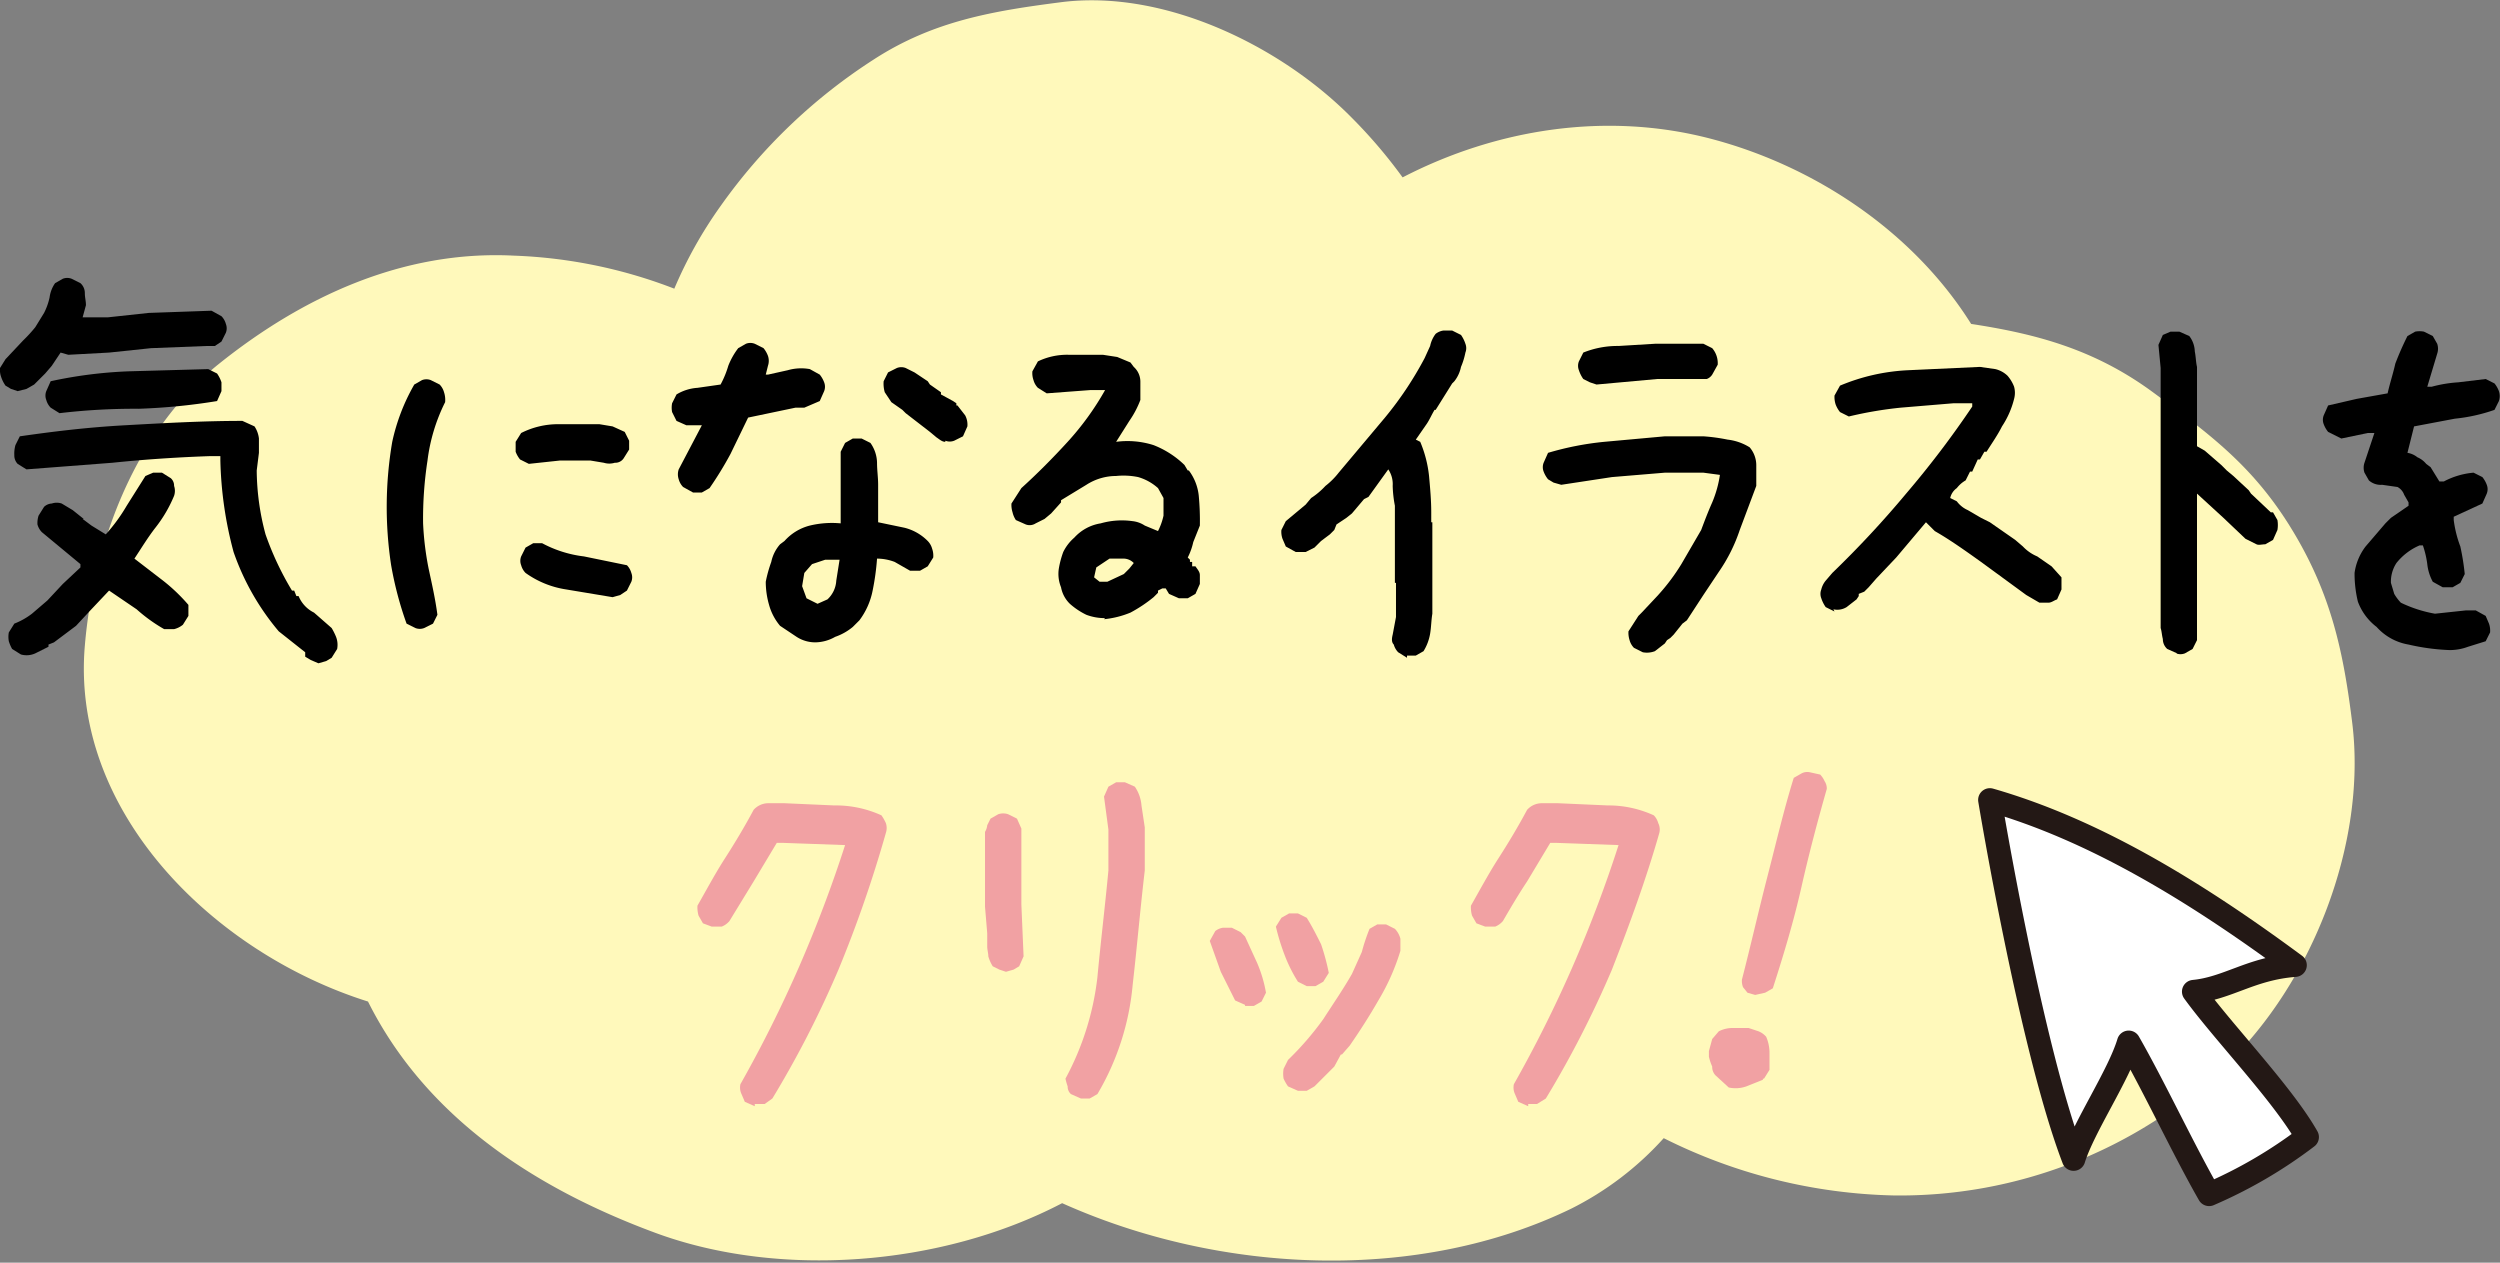
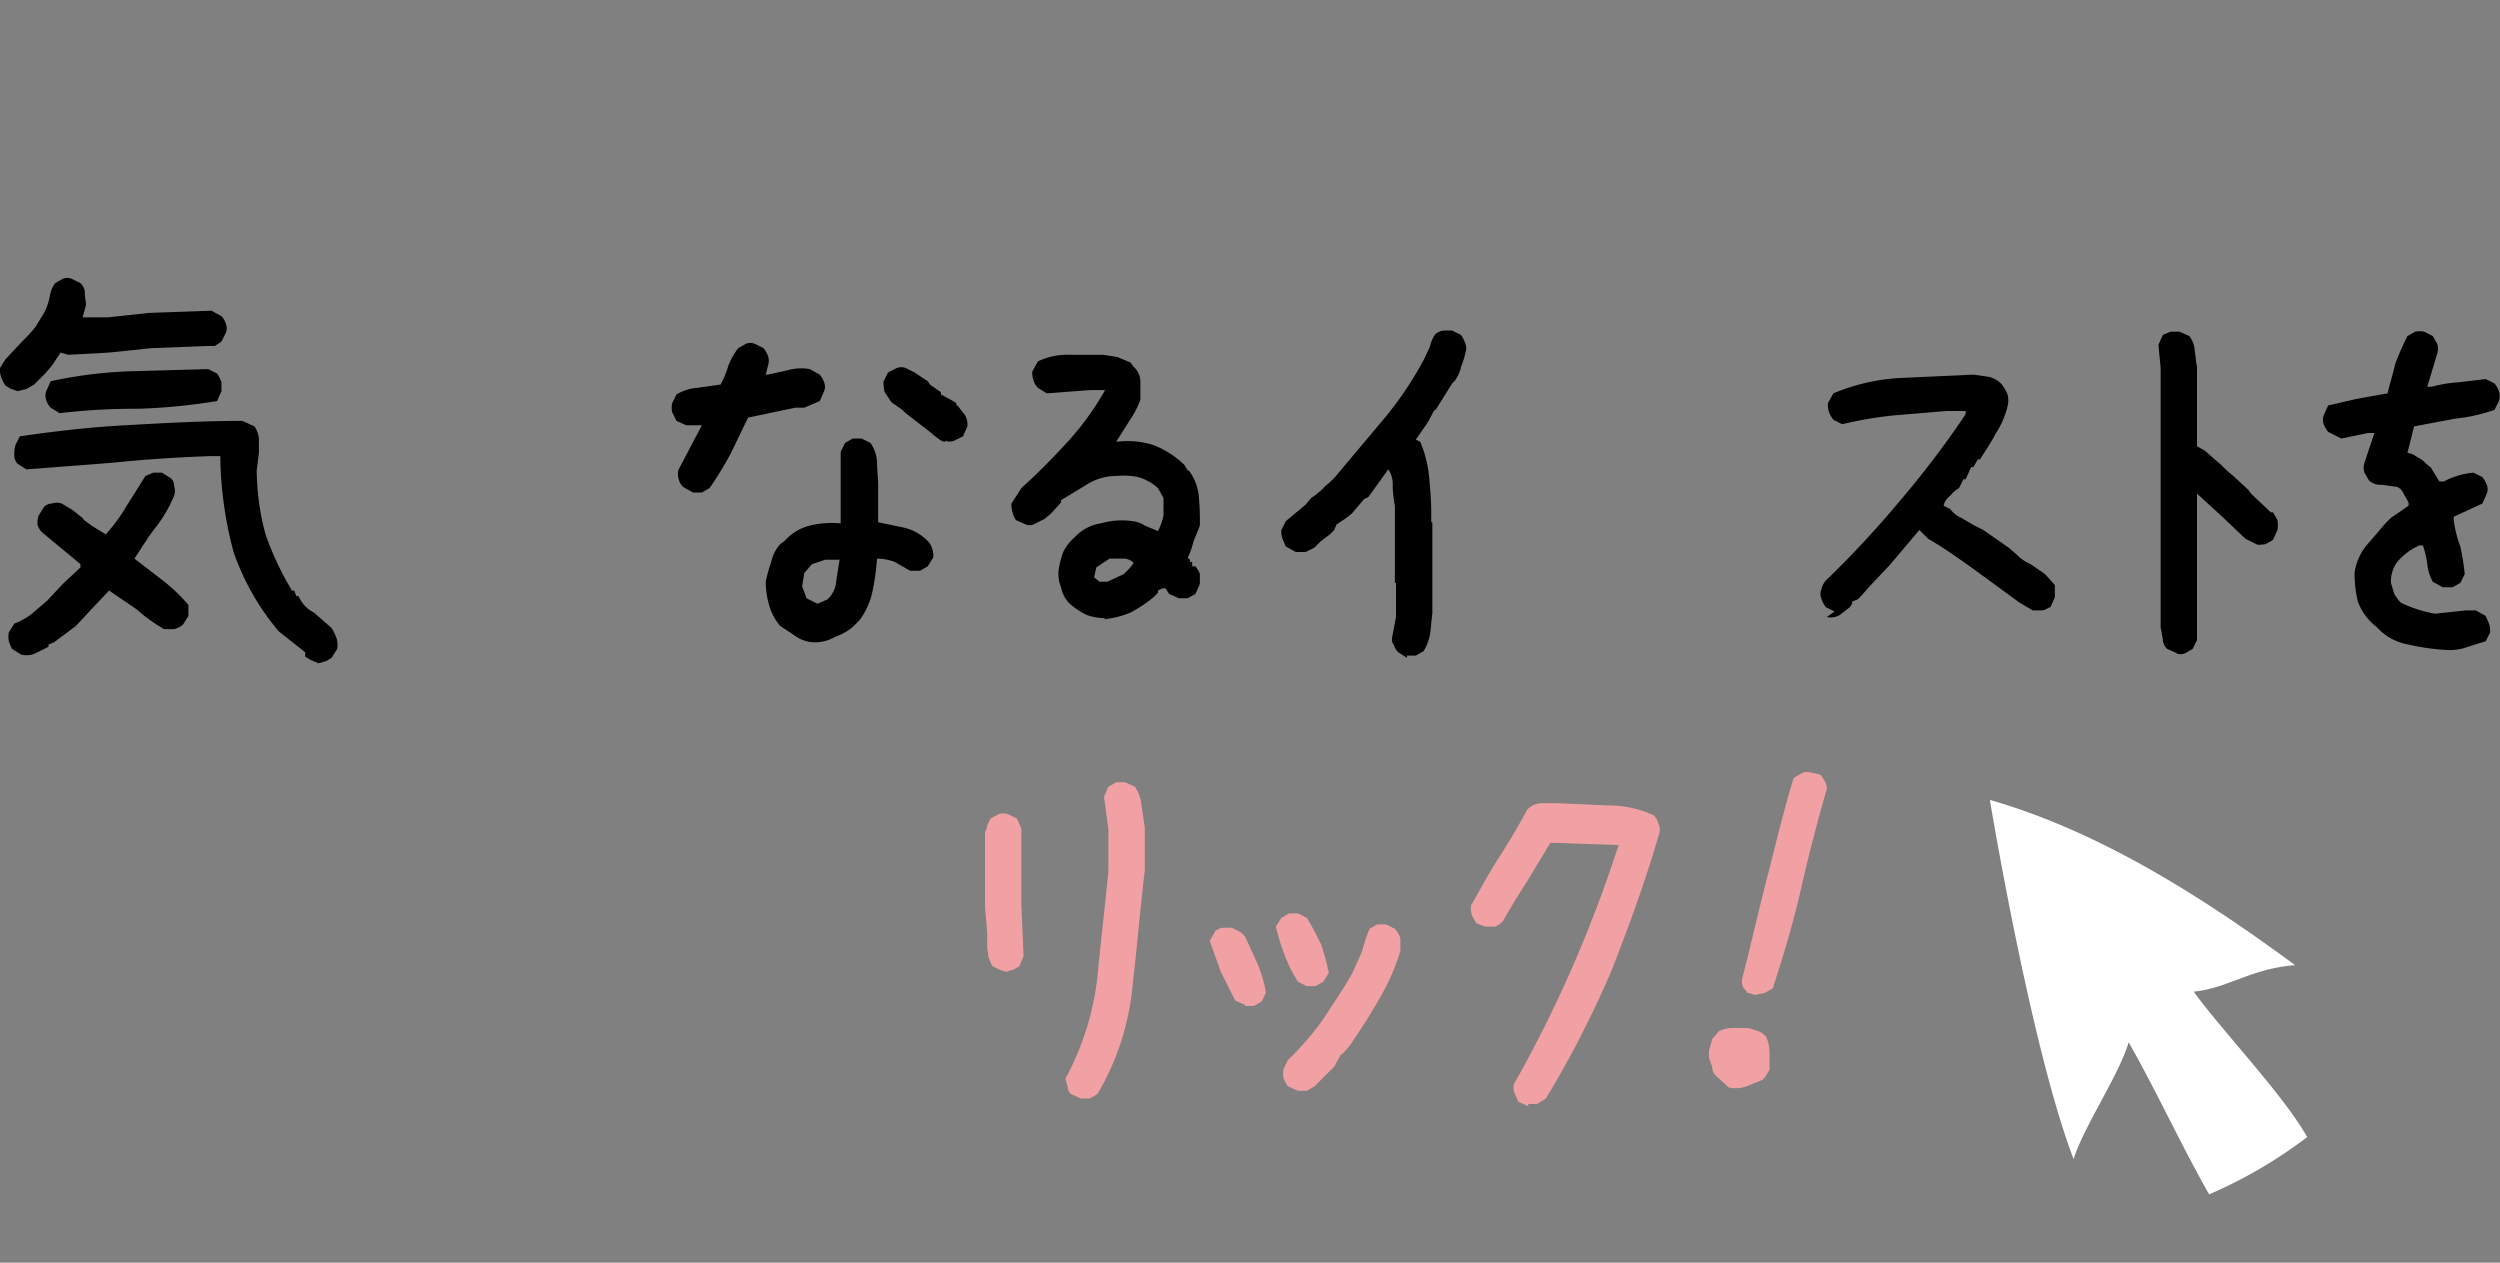
<svg xmlns="http://www.w3.org/2000/svg" viewBox="0 0 226.9 114.6">
  <rect x="0" y="0" width="226.9" height="114.6" fill="#808080" stroke="none" />
  <defs>
    <style>
      .cls-1 {
        fill: #fff9bb;
      }

      .cls-2 {
        fill: #f1a1a3;
      }

      .cls-3 {
        fill: #fff;
      }

      .cls-4 {
        fill: none;
        stroke: #231815;
        stroke-linecap: round;
        stroke-linejoin: round;
        stroke-width: 2.13px;
      }
    </style>
  </defs>
  <g id="レイヤー_2" data-name="レイヤー 2">
    <g id="レイヤー_1-2" data-name="レイヤー 1">
      <g>
-         <path class="cls-1" d="M213.5,65.7c-.8-6.5-1.9-11.7-5.4-17.5s-7.4-8.7-12.7-12.6-10.6-5.3-16.5-6.2c-5.2-8.3-14.1-14.3-23.6-16.8s-19.5-.9-28,3.5a45.5,45.5,0,0,0-4.6-5.4C116.3,4.2,105.7-1,96.3.2c-6.2.8-11.6,1.7-17,5.2A50.4,50.4,0,0,0,65.4,18.7a39.1,39.1,0,0,0-4.2,7.5,44.7,44.7,0,0,0-14.6-3C36.5,22.7,27.4,27,19.9,33S8.5,49.1,7.7,58.6C6.4,73.7,19.4,86.5,33.4,90.9c5.2,10.4,15,16.9,26.1,21s25.8,3.1,36.9-2.7c14.5,6.5,32.4,7.2,46.2.5a28.4,28.4,0,0,0,8.4-6.4,48.9,48.9,0,0,0,20.9,5.2,43,43,0,0,0,30-11.7c8-7.6,12.9-20.3,11.6-31.1" />
        <path d="M1.6,35.5,1,35.3.5,35a3,3,0,0,1-.4-.8,1.9,1.9,0,0,1-.1-.8l.5-.8,1.6-1.7a13.1,13.1,0,0,0,1.1-1.2L4,28.4A5.8,5.8,0,0,0,4.5,27,2.9,2.9,0,0,1,5,25.7l.7-.4a1.1,1.1,0,0,1,.8,0l.8.4a1.2,1.2,0,0,1,.4.9c0,.4.1.7.1,1.1l-.3,1.1H9.8l3.7-.4,5.7-.2.9.5a1.6,1.6,0,0,1,.4.7,1.1,1.1,0,0,1,0,.8l-.4.8-.6.4h-.7l-5.1.2L9.9,32l-3.7.2L5.5,32l-.8,1.2-.6.7-1,1-.7.4-.8.2m.3,23.9-.8-.5a3.6,3.6,0,0,1-.3-.7,2.2,2.2,0,0,1,0-.8l.5-.8a6.5,6.5,0,0,0,1.6-.9l1.4-1.2L5.7,53l1.6-1.5v-.3L3.8,48.3a1.6,1.6,0,0,1-.4-.7,2.2,2.2,0,0,1,.1-.8L4,46a1.1,1.1,0,0,1,.7-.3,1.4,1.4,0,0,1,.9,0l1,.6,1,.8H7.5l.8.6h0l1.3.8a15.7,15.7,0,0,0,1.9-2.6l1.7-2.7.7-.3h.8l.8.5a.9.9,0,0,1,.3.7,1.4,1.4,0,0,1,0,.9,12.2,12.2,0,0,1-1.7,2.9c-.7.9-1.3,1.9-1.9,2.8l2.6,2a16.1,16.1,0,0,1,2.3,2.2v1l-.5.8a2,2,0,0,1-.8.4h-.9a14.4,14.4,0,0,1-2.5-1.8L9.9,53.6,8.2,55.4h0L6.9,56.8l-2,1.5-.5.2v.2l-1.2.6a1.9,1.9,0,0,1-1.3.1m27,.8-.7-.3-.5-.3v-.4l-2.4-1.9a22.6,22.6,0,0,1-4.1-7.2A34.8,34.8,0,0,1,20,41.8v-.4H19c-2.9.1-5.9.3-8.8.6l-7.8.6-.8-.5a1.1,1.1,0,0,1-.3-.8,2.8,2.8,0,0,1,.1-.9l.4-.8c2.8-.4,5.9-.8,9.5-1s7.1-.4,10.7-.4l1.1.5a2.5,2.5,0,0,1,.4,1.1v1.3l-.2,1.6a22.8,22.8,0,0,0,.8,5.8,27.2,27.2,0,0,0,2.4,5.1h.2l.2.5h.2a2.9,2.9,0,0,0,1.4,1.5L30.1,57a5.9,5.9,0,0,1,.4.8,2,2,0,0,1,.1,1.1l-.5.8-.5.3-.7.2M5.4,37.5,4.6,37a1.6,1.6,0,0,1-.4-.7,1.1,1.1,0,0,1,0-.8l.4-.9a40.5,40.5,0,0,1,7.1-.9l7.2-.2.8.4a3,3,0,0,1,.4.8v.8l-.4.9a55.1,55.1,0,0,1-7.1.7,57.9,57.9,0,0,0-7.2.4" />
-         <path d="M37.7,57l-.8-.4a31.8,31.8,0,0,1-1.4-5.3,35.1,35.1,0,0,1,.1-11.2,18.1,18.1,0,0,1,2-5.2l.7-.4a1.1,1.1,0,0,1,.8,0l.8.4a1.6,1.6,0,0,1,.4.7,2.2,2.2,0,0,1,.1.9,16.3,16.3,0,0,0-1.6,5.3,34.8,34.8,0,0,0-.4,5.7,27,27,0,0,0,.5,4.1c.3,1.4.6,2.7.8,4.2l-.4.8-.8.4a1.1,1.1,0,0,1-.8,0M48,42.1l-.8-.4a2.5,2.5,0,0,1-.4-.7v-.9l.5-.8a7.4,7.4,0,0,1,3.4-.8h3.7l1.2.2,1.1.5.4.8v.8l-.5.8a.9.9,0,0,1-.8.4,1.7,1.7,0,0,1-1,0l-1.2-.2H50.8l-2.8.3m7.6,12.1-4.2-.7A8.5,8.5,0,0,1,47.7,52a1.6,1.6,0,0,1-.4-.7,1.1,1.1,0,0,1,0-.8l.4-.8.7-.4h.8A10.7,10.7,0,0,0,53,50.5l3.9.8a1.6,1.6,0,0,1,.4.7,1.1,1.1,0,0,1,0,.8l-.4.8-.6.4-.7.2" />
        <path d="M62.9,44.7l-.9-.5a1.6,1.6,0,0,1-.4-.7,1.4,1.4,0,0,1,0-.9l2.1-4H62.3l-.9-.4-.4-.8a2.1,2.1,0,0,1,0-.8l.4-.8a4.2,4.2,0,0,1,1.9-.6l2.1-.3a8.7,8.7,0,0,0,.7-1.7,6.5,6.5,0,0,1,.9-1.6l.7-.4a1.1,1.1,0,0,1,.8,0l.8.4a2.5,2.5,0,0,1,.4.7,1.4,1.4,0,0,1,0,.9l-.2.8h.2l1.8-.4a4.4,4.4,0,0,1,2-.1l.9.5a2.5,2.5,0,0,1,.4.7,1.1,1.1,0,0,1,0,.8l-.4.9-.7.3L73,37h-.8l-4.3.9-1.6,3.3a32.1,32.1,0,0,1-1.9,3.1l-.7.4h-.8M74,58.3a3.1,3.1,0,0,1-1.7-.5l-1.5-1a5,5,0,0,1-1-1.9,7.6,7.6,0,0,1-.3-2.1A12.1,12.1,0,0,1,70,51a3.5,3.5,0,0,1,.8-1.6l.4-.3a4.6,4.6,0,0,1,2.3-1.4,8.6,8.6,0,0,1,2.8-.2V41l.4-.8.7-.4h.8l.8.4a3.2,3.2,0,0,1,.6,1.8c0,.7.1,1.3.1,2v3.4l2.4.5a4.5,4.5,0,0,1,2.1,1.2,1.6,1.6,0,0,1,.4.7,1.9,1.9,0,0,1,.1.8l-.5.8-.7.4h-.9l-1.4-.8a4.5,4.5,0,0,0-1.6-.3,22.6,22.6,0,0,1-.4,2.9A6.6,6.6,0,0,1,78,56.3l-.6.6a5.1,5.1,0,0,1-1.6.9,3.7,3.7,0,0,1-1.8.5m1.1-3.9a2.5,2.5,0,0,0,.8-1.7l.3-1.9H74.9l-1.2.4h0l-.7.8-.2,1.2.4,1.1,1,.5ZM85.8,40.1c-.3,0-.5-.2-.8-.4l-.6-.5-2.2-1.7-.3-.3-1-.7-.6-.9a2.8,2.8,0,0,1-.1-1l.4-.8.8-.4a1.1,1.1,0,0,1,.8,0l.8.4h0l1.2.8.2.3,1,.7v.2l1.1.6.3.2v.2h.1l.7.9a1.8,1.8,0,0,1,.2,1l-.4.9-.8.4a1.1,1.1,0,0,1-.8,0" />
        <path d="M100.3,56.1a4.7,4.7,0,0,1-1.7-.3,6.5,6.5,0,0,1-1.5-1,2.8,2.8,0,0,1-.8-1.5,3.2,3.2,0,0,1-.2-1.7,8.3,8.3,0,0,1,.4-1.5,4.1,4.1,0,0,1,1-1.3,4.1,4.1,0,0,1,2.4-1.3,7,7,0,0,1,2.9-.2,2.5,2.5,0,0,1,1.1.4l1.2.5a5.8,5.8,0,0,0,.5-1.4V45.2l-.5-.9a4.6,4.6,0,0,0-1.8-1,6.6,6.6,0,0,0-2-.1,5,5,0,0,0-2.7.8l-2.3,1.4v.2l-.9,1-.6.5-.8.4a1,1,0,0,1-.9.1l-.9-.4a2.1,2.1,0,0,1-.3-.7,2.2,2.2,0,0,1-.1-.8l.9-1.4q2.1-1.9,4.2-4.2a25.5,25.5,0,0,0,3.4-4.7H99l-4,.3-.8-.5a1.6,1.6,0,0,1-.4-.7,1.9,1.9,0,0,1-.1-.8l.5-.9a6.1,6.1,0,0,1,2.8-.6h3.1l1.3.2,1.2.5.3.4a1.8,1.8,0,0,1,.6,1.3v1.7a8.7,8.7,0,0,1-1,1.9l-1.2,1.9a7.8,7.8,0,0,1,3.4.3,8.4,8.4,0,0,1,2.8,1.8l.3.5h.1a4.6,4.6,0,0,1,.9,2.3,24.4,24.4,0,0,1,.1,2.7l-.6,1.5a5.8,5.8,0,0,1-.5,1.4l.2.2v.2h.2v.4h.3c.2.3.4.5.4.8v.8l-.4.9-.7.4h-.8l-.9-.4-.3-.5h-.3l-.4.2v.2l-.4.4a12.8,12.8,0,0,1-2.1,1.4,8.4,8.4,0,0,1-2.4.6m1.8-4.1.5-.5.4-.5a1.3,1.3,0,0,0-1-.4h-1.2l-1.2.8-.2.9.5.4h.7Z" />
        <path d="M127.7,59.7l-.8-.5a1.6,1.6,0,0,1-.4-.7c-.2-.2-.2-.5-.1-.9l.3-1.6V52.9h-.1V45.9a11,11,0,0,1-.2-1.8,2.4,2.4,0,0,0-.4-1.5l-1.8,2.5-.4.2-1.1,1.3-.5.4-.9.6-.2.5-.4.4-.8.6-.6.6-.8.4h-.9l-.9-.5-.3-.7a1.9,1.9,0,0,1-.1-.8l.4-.8,1.8-1.5.5-.6a6.9,6.9,0,0,0,1.3-1.1,6.8,6.8,0,0,0,1.2-1.2l4.2-5a31.7,31.7,0,0,0,3.6-5.4l.5-1.1a2.7,2.7,0,0,1,.5-1.1,1.5,1.5,0,0,1,.7-.3h.8l.8.4a3,3,0,0,1,.4.8,1.1,1.1,0,0,1,0,.8,6.5,6.5,0,0,1-.4,1.3,3.1,3.1,0,0,1-.6,1.3l-.2.2-1.5,2.4h-.1c-.3.5-.5,1-.8,1.4l-.9,1.3.4.2a10.9,10.9,0,0,1,.8,3.1c.1,1.1.2,2.2.2,3.3v.9h.1v8.3c-.1.6-.1,1.2-.2,1.8a4.4,4.4,0,0,1-.6,1.6l-.7.4h-.8" />
-         <path d="M149.1,59.2l-.8-.4a1.6,1.6,0,0,1-.4-.7,2.2,2.2,0,0,1-.1-.8l.9-1.4.3-.3,1.5-1.6a18.6,18.6,0,0,0,2.1-2.8l1.8-3.1c.3-.8.6-1.6,1-2.5a10.3,10.3,0,0,0,.7-2.5l-1.5-.2h-3.5l-4.8.4-4.6.7-.7-.2-.5-.3a2.5,2.5,0,0,1-.4-.7,1.1,1.1,0,0,1,0-.8l.4-.9a27.1,27.1,0,0,1,5.1-1l5.5-.5h3.5a16.6,16.6,0,0,1,2.2.3,4.8,4.8,0,0,1,2,.7,2.5,2.5,0,0,1,.6,1.6v1.9l-1.5,4a15,15,0,0,1-1.9,3.8L154.6,54l-1.5,2.3-.4.3-.8,1-.3.3-.3.2-.2.3-.9.7a2,2,0,0,1-1.1.1m-4.2-24.3-.6-.2-.6-.3a3,3,0,0,1-.4-.8,1.1,1.1,0,0,1,0-.8l.4-.8a8.3,8.3,0,0,1,3.2-.6l3.3-.2h4.4l.8.4a2.1,2.1,0,0,1,.5,1.5l-.5.9a1,1,0,0,1-.5.4h-4.5Z" />
-         <path d="M166.5,55.5l-.8-.4a3,3,0,0,1-.4-.8,1.1,1.1,0,0,1,0-.8,2,2,0,0,1,.4-.8l.6-.7a90.7,90.7,0,0,0,6.7-7.2,86.6,86.6,0,0,0,6-7.9v-.3h-1.7l-4.8.4a35.5,35.5,0,0,0-4.7.8l-.8-.4a2.5,2.5,0,0,1-.4-.7,2.2,2.2,0,0,1-.1-.8l.5-.9a18.1,18.1,0,0,1,6.2-1.4l6.5-.3,1.4.2a2.4,2.4,0,0,1,1.1.6,3.3,3.3,0,0,1,.6,1,2.1,2.1,0,0,1,0,1.1,8,8,0,0,1-1.1,2.5c-.4.8-.9,1.5-1.4,2.3h-.2l-.4.7h-.2l-.5,1.1h-.2l-.4.8a2.7,2.7,0,0,0-.8.7,1.5,1.5,0,0,0-.6.9l.6.3a2.5,2.5,0,0,0,1,.8l1.2.7h0l.8.4,2.3,1.6.7.6a3.8,3.8,0,0,0,1.3.9l1.3.9.9,1v1.1l-.4.9c-.3.1-.5.3-.8.3h-.8l-1.2-.7-4.1-3c-1.4-1-2.8-2-4.2-2.8l-.8-.8-2.7,3.2-1.8,1.9-.7.8-.4.4-.5.2v.2l-.2.3-.9.7a1.6,1.6,0,0,1-1.2.2" />
+         <path d="M166.5,55.5l-.8-.4a3,3,0,0,1-.4-.8,1.1,1.1,0,0,1,0-.8,2,2,0,0,1,.4-.8a90.7,90.7,0,0,0,6.7-7.2,86.6,86.6,0,0,0,6-7.9v-.3h-1.7l-4.8.4a35.5,35.5,0,0,0-4.7.8l-.8-.4a2.5,2.5,0,0,1-.4-.7,2.2,2.2,0,0,1-.1-.8l.5-.9a18.1,18.1,0,0,1,6.2-1.4l6.5-.3,1.4.2a2.4,2.4,0,0,1,1.1.6,3.3,3.3,0,0,1,.6,1,2.1,2.1,0,0,1,0,1.1,8,8,0,0,1-1.1,2.5c-.4.8-.9,1.5-1.4,2.3h-.2l-.4.7h-.2l-.5,1.1h-.2l-.4.8a2.7,2.7,0,0,0-.8.7,1.5,1.5,0,0,0-.6.9l.6.3a2.5,2.5,0,0,0,1,.8l1.2.7h0l.8.4,2.3,1.6.7.6a3.8,3.8,0,0,0,1.3.9l1.3.9.9,1v1.1l-.4.9c-.3.1-.5.3-.8.3h-.8l-1.2-.7-4.1-3c-1.4-1-2.8-2-4.2-2.8l-.8-.8-2.7,3.2-1.8,1.9-.7.8-.4.4-.5.2v.2l-.2.3-.9.7a1.6,1.6,0,0,1-1.2.2" />
        <path d="M197.6,59.3l-.9-.4a1.2,1.2,0,0,1-.4-.9c-.1-.4-.1-.7-.2-1V50h0v-10h0V33.4l-.2-2.1.4-.9.7-.3h.8l.9.4a2.4,2.4,0,0,1,.5,1.4c.1.5.1,1,.2,1.4v7.2l.7.4,1.5,1.3.5.5.6.5,1.4,1.3.2.3,1.8,1.7h.2l.4.7a2.7,2.7,0,0,1,0,.9l-.4.9-.7.4c-.3,0-.6.1-.8,0l-1-.5-2-1.9-2.4-2.2V58.1l-.4.8-.7.4a1.1,1.1,0,0,1-.8,0" />
        <path d="M222.3,59a19.5,19.5,0,0,1-3.7-.5,5,5,0,0,1-2.9-1.6,5.1,5.1,0,0,1-1.7-2.3,10.9,10.9,0,0,1-.3-2.6,5.1,5.1,0,0,1,1-2.4l1.8-2.1.5-.5,1.6-1.1v-.3l-.4-.7a1.3,1.3,0,0,0-.6-.7l-1.4-.2a1.6,1.6,0,0,1-1.2-.4l-.4-.7a1.4,1.4,0,0,1,0-.9l.9-2.7h-.6l-2.4.5-1.2-.6a2.5,2.5,0,0,1-.4-.7,1.1,1.1,0,0,1,0-.8l.4-.9,2.6-.6,2.8-.5c.2-.9.5-1.8.7-2.7a27.2,27.2,0,0,1,1.1-2.5l.7-.4a2.1,2.1,0,0,1,.8,0l.8.4.4.7a1.4,1.4,0,0,1,0,.9l-.9,3h.4a12,12,0,0,1,2.4-.4l2.5-.3.8.4a2.5,2.5,0,0,1,.4.7,1.4,1.4,0,0,1,0,.9l-.4.8a15.5,15.5,0,0,1-3.6.8l-3.7.7-.6,2.4a1.9,1.9,0,0,1,.9.4,2.1,2.1,0,0,1,.8.6l.4.3.8,1.3h.4a7,7,0,0,1,2.7-.8l.8.4a2.5,2.5,0,0,1,.4.7,1.1,1.1,0,0,1,0,.8l-.4.9-1.3.6-1.3.6v.3a10.5,10.5,0,0,0,.6,2.4,21.7,21.7,0,0,1,.4,2.5l-.4.8-.7.4h-.9l-.9-.5a4.3,4.3,0,0,1-.5-1.6,8.5,8.5,0,0,0-.4-1.7h-.3a5.4,5.4,0,0,0-2.1,1.6,3.1,3.1,0,0,0-.5,1.8l.3,1a4.2,4.2,0,0,0,.6.8,11.8,11.8,0,0,0,3.1,1l2.8-.3h.9l.9.5.3.7a1.9,1.9,0,0,1,.1.8l-.4.8-1.6.5a4.7,4.7,0,0,1-1.7.3" />
-         <path class="cls-2" d="M68.5,100.4l-.9-.4-.3-.7a1.4,1.4,0,0,1-.1-.9,116.4,116.4,0,0,0,5.3-10.6q2.4-5.5,4.2-11.1l-5.6-.2h-.6l-2.1,3.5-2.2,3.6a1.8,1.8,0,0,1-.7.5h-.9l-.8-.3-.4-.7a2.8,2.8,0,0,1-.1-.9c.8-1.4,1.6-2.9,2.5-4.3s1.8-2.9,2.6-4.4a1.8,1.8,0,0,1,1.3-.6h1.5l4.5.2a10,10,0,0,1,4.3.9,4.3,4.3,0,0,1,.4.7,1.4,1.4,0,0,1,0,.9,113.8,113.8,0,0,1-4.3,12.4,92.3,92.3,0,0,1-6,11.7l-.7.5h-.9" />
        <path class="cls-2" d="M91.3,88.2l-.6-.2-.6-.3a3.6,3.6,0,0,1-.4-.9c0-.3-.1-.6-.1-.9V84.7l-.2-2.4V75.5a1.4,1.4,0,0,0,.2-.6l.3-.6.7-.4a1.4,1.4,0,0,1,.9,0l.8.4.4.9v6.9l.2,4.7-.4.9L92,88l-.7.2m6.8,11.5-.9-.4a.9.9,0,0,1-.3-.7,6.4,6.4,0,0,1-.2-.7,25.4,25.4,0,0,0,2.9-9.2c.3-3.2.7-6.5,1-9.7V75.3l-.4-3,.4-.9.7-.4h.8l.9.4a3.5,3.5,0,0,1,.6,1.7l.3,2V79c-.4,3.4-.7,6.9-1.1,10.4a23.6,23.6,0,0,1-3.2,9.9l-.7.4h-.8" />
        <path class="cls-2" d="M113,91.2l-.9-.4-1.3-2.6-1-2.8.5-.9a1.5,1.5,0,0,1,.7-.3h.8l.8.4.4.4,1.1,2.4a12,12,0,0,1,.8,2.7l-.4.8-.7.4H113m5.6-1.8-.8-.4a13.4,13.4,0,0,1-1.2-2.4,19.8,19.8,0,0,1-.8-2.6l.5-.8.7-.4h.8l.8.4c.5.8.9,1.6,1.3,2.4a19.7,19.7,0,0,1,.7,2.6l-.5.8-.7.4h-.8m-.8,9.5-.9-.4a4.3,4.3,0,0,1-.4-.7,2.6,2.6,0,0,1,0-.9l.4-.8a27.3,27.3,0,0,0,3.2-3.7c.9-1.4,1.8-2.7,2.6-4.1l.9-2a17.2,17.2,0,0,1,.7-2.1l.7-.4h.8l.8.4a2,2,0,0,1,.5.9v1.1a20,20,0,0,1-2,4.5c-.8,1.4-1.7,2.8-2.6,4.1l-.7.8h-.1l-.6,1.1-.6.6-.4.4-.6.6-.2.2-.7.4h-.8" />
        <path class="cls-2" d="M138.7,100.4l-.9-.4-.3-.7a1.4,1.4,0,0,1-.1-.9,116.4,116.4,0,0,0,5.3-10.6q2.4-5.5,4.2-11.1l-5.6-.2h-.6l-2.1,3.5c-.8,1.2-1.5,2.4-2.2,3.6a1.8,1.8,0,0,1-.7.5h-.9l-.8-.3-.4-.7a2.8,2.8,0,0,1-.1-.9c.8-1.4,1.6-2.9,2.5-4.3s1.8-2.9,2.6-4.4a1.8,1.8,0,0,1,1.3-.6h1.5l4.5.2a9.9,9.9,0,0,1,4.2.9,1.6,1.6,0,0,1,.4.7,1.3,1.3,0,0,1,.1.9c-1.2,4.2-2.7,8.3-4.3,12.4a92.3,92.3,0,0,1-6,11.7l-.8.5h-.8" />
        <path class="cls-2" d="M156.9,98.7l-1.2-1.1a1.1,1.1,0,0,1-.3-.8,4.6,4.6,0,0,1-.3-.9v-.5l.3-1.1.6-.7a2.8,2.8,0,0,1,1.3-.3h1.4l.9.3a1.8,1.8,0,0,1,.7.5,3.7,3.7,0,0,1,.3,1.5v1.5l-.5.8H160V98l-1.5.6a2.9,2.9,0,0,1-1.6.1m2.4-8.4-.7-.2-.4-.5a1.5,1.5,0,0,1-.1-.7c.8-3.1,1.5-6.2,2.3-9.3s1.5-6.1,2.4-9l.7-.4a1.1,1.1,0,0,1,.8-.1l.9.2a2.1,2.1,0,0,1,.4.6,1.2,1.2,0,0,1,.2.7c-.8,2.8-1.6,5.8-2.3,8.9s-1.6,6.1-2.6,9.2l-.7.4-.9.2" />
        <path class="cls-3" d="M188.2,105.2c.9-2.9,4.1-7.6,5-10.6,2.4,4.2,4.9,9.6,7.3,13.8a42.2,42.2,0,0,0,8.9-5.2c-2.2-3.9-7.7-9.6-10.3-13.2,3.1-.3,5.2-2.1,9.2-2.4-9.2-6.8-18.3-12.3-27.7-15,0,0,3.7,22.4,7.6,32.6" />
-         <path class="cls-4" d="M188.2,105.2c.9-2.9,4.1-7.6,5-10.6,2.4,4.2,4.9,9.6,7.3,13.8a42.2,42.2,0,0,0,8.9-5.2c-2.2-3.9-7.7-9.6-10.3-13.2,3.1-.3,5.2-2.1,9.2-2.4-9.2-6.8-18.3-12.3-27.7-15C180.6,72.6,184.3,95,188.2,105.2Z" />
      </g>
    </g>
  </g>
</svg>